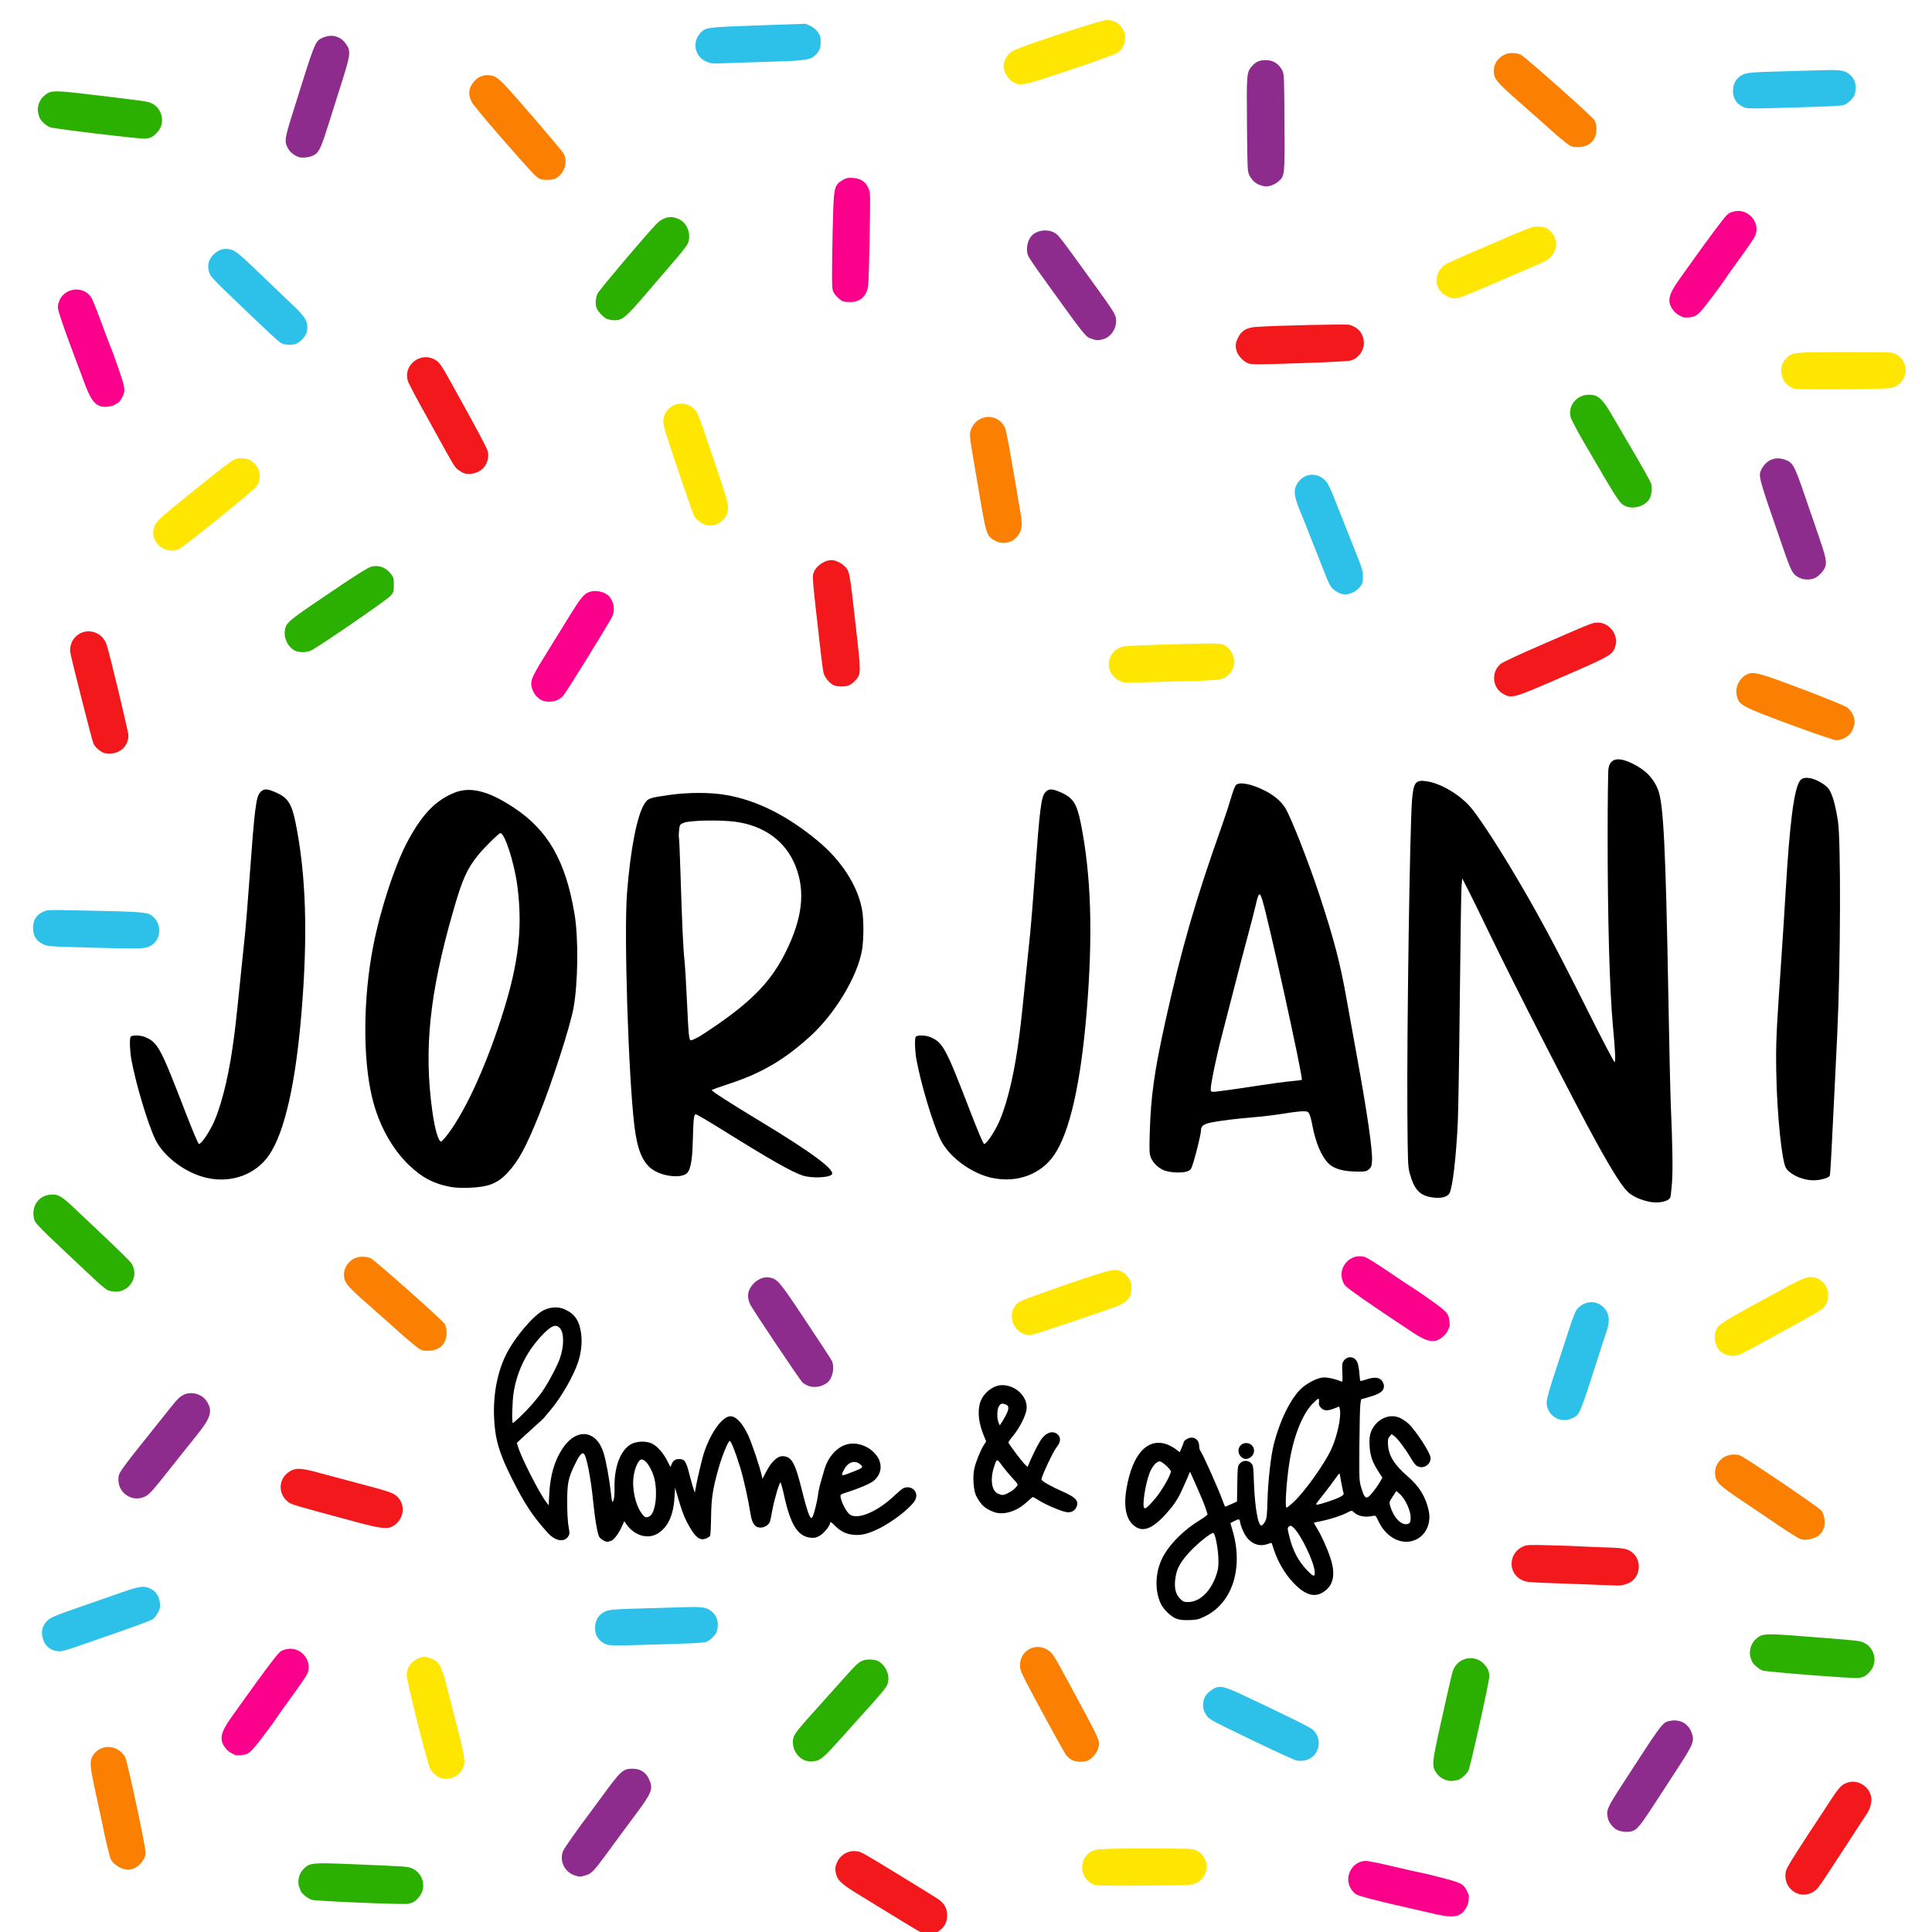
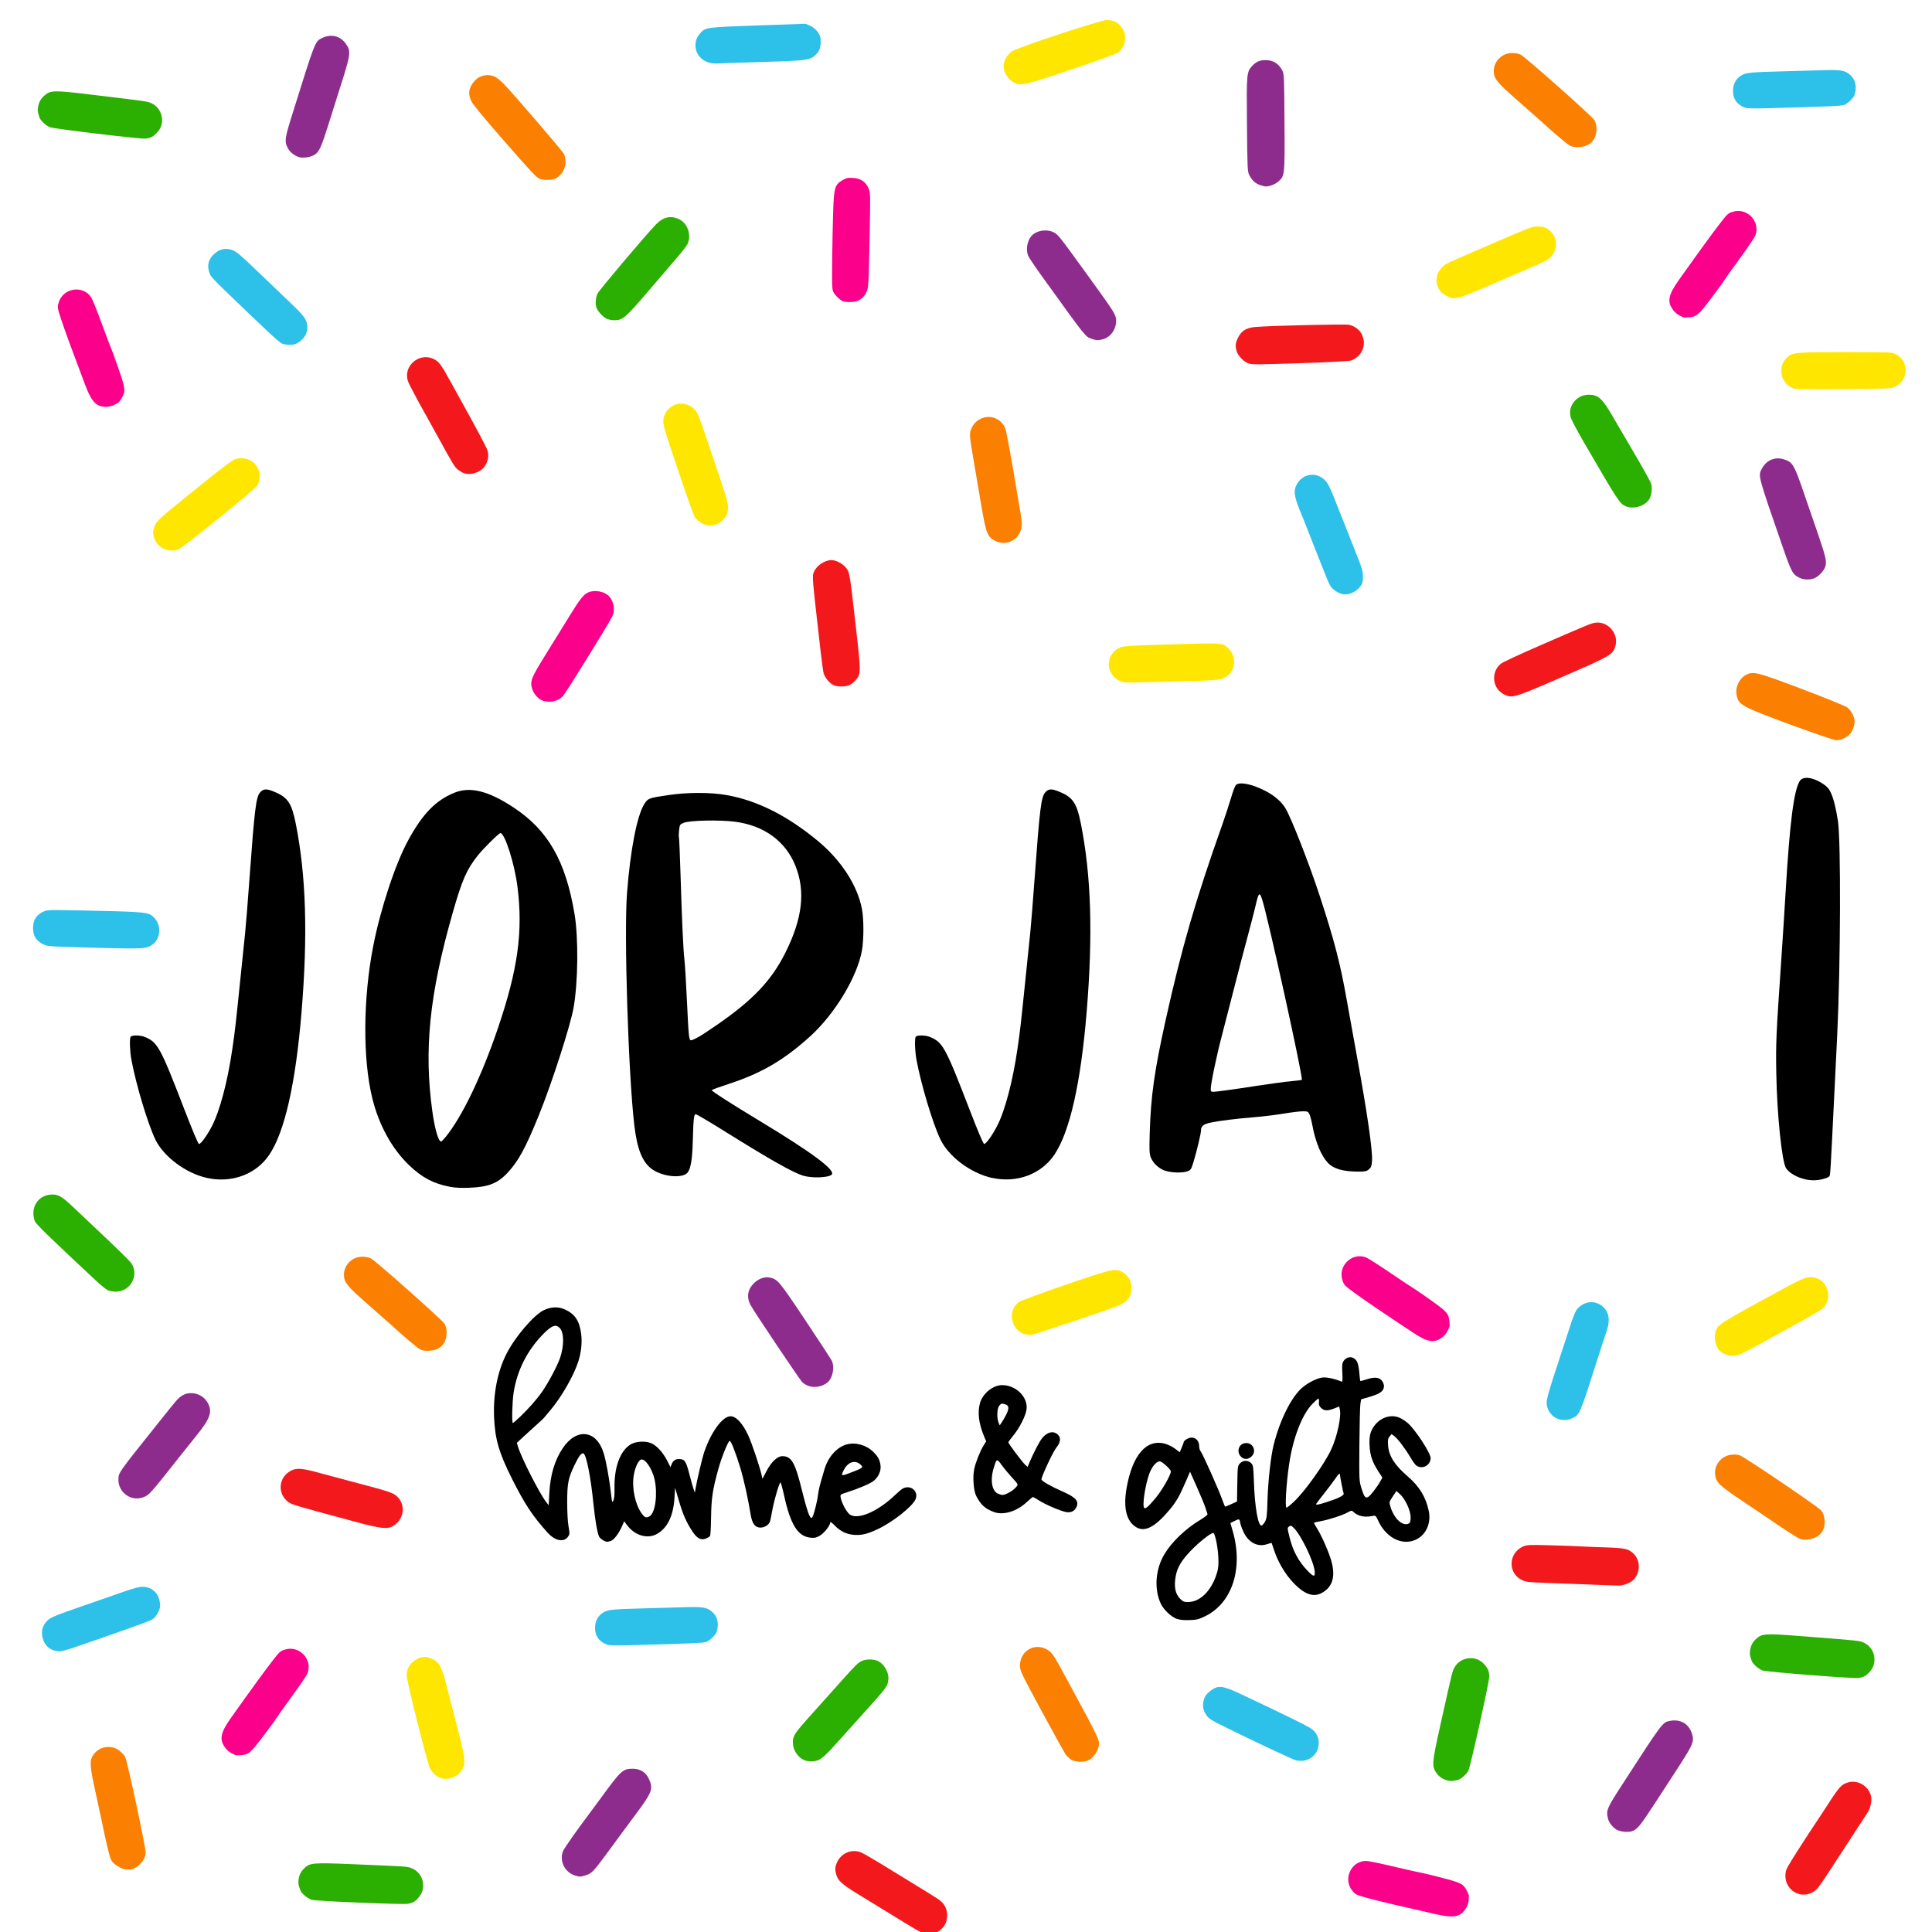
<svg xmlns="http://www.w3.org/2000/svg" xml:space="preserve" id="svg1" version="1.1" viewBox="0 0 52.917 52.917" height="200" width="200">
  <defs id="defs1" />
  <g id="layer1">
    <path id="path122" d="M 19.466,1.727 C 19.071,1.646 18.915,1.21 19.174,0.915 19.321,0.748 19.335,0.746 20.763,0.696 l 1.302,-0.045 0.125,0.055 c 0.079,0.035 0.154,0.096 0.206,0.168 0.069,0.096 0.082,0.137 0.082,0.27 0,0.181 -0.04,0.274 -0.169,0.387 -0.133,0.117 -0.287,0.134 -1.443,0.167 -0.557,0.016 -1.079,0.033 -1.159,0.038 -0.081,0.006 -0.189,0.002 -0.24,-0.009 z" style="fill:#2dc0e9;fill-opacity:1;stroke-width:0.138" />
    <path id="path121" d="m 27.751,2.25 c -0.135,-0.072 -0.264,-0.284 -0.264,-0.434 0,-0.151 0.101,-0.327 0.236,-0.413 0.176,-0.112 2.417,-0.852 2.582,-0.853 0.221,-0.001 0.364,0.084 0.463,0.276 0.106,0.206 0.033,0.494 -0.155,0.619 -0.057,0.038 -0.635,0.247 -1.295,0.468 -1.303,0.437 -1.356,0.448 -1.565,0.338 z" style="fill:#ffe600;fill-opacity:1;stroke-width:0.138" />
    <path id="path120" d="m 34.512,5.07 c -0.128,-0.046 -0.22,-0.13 -0.291,-0.268 -0.053,-0.102 -0.056,-0.156 -0.067,-1.386 -0.013,-1.412 -0.01,-1.441 0.144,-1.612 0.114,-0.126 0.236,-0.17 0.426,-0.154 0.17,0.014 0.308,0.11 0.395,0.275 0.053,0.102 0.055,0.15 0.063,1.424 0.009,1.469 0.009,1.467 -0.169,1.623 -0.089,0.078 -0.239,0.137 -0.345,0.135 -0.029,-5.08e-4 -0.099,-0.017 -0.156,-0.038 z" style="fill:#8e2c8d;fill-opacity:1;stroke-width:0.138" />
    <path id="path119" d="M 14.783,4.898 C 14.681,4.851 14.567,4.728 13.703,3.741 13.315,3.297 12.964,2.873 12.924,2.798 12.807,2.582 12.834,2.393 13.007,2.207 c 0.141,-0.152 0.376,-0.194 0.558,-0.1 0.054,0.028 0.16,0.115 0.235,0.193 0.292,0.305 1.597,1.824 1.642,1.912 0.104,0.204 0.035,0.487 -0.155,0.632 -0.077,0.059 -0.13,0.075 -0.26,0.082 -0.099,0.005 -0.195,-0.006 -0.243,-0.029 z" style="fill:#fb7f00;fill-opacity:1;stroke-width:0.138" />
    <path id="path118" d="m 39.622,8.107 c -0.386,-0.194 -0.365,-0.702 0.038,-0.904 0.068,-0.034 0.618,-0.275 1.224,-0.535 1.097,-0.471 1.101,-0.473 1.269,-0.462 0.133,0.008 0.189,0.026 0.265,0.084 0.281,0.215 0.263,0.628 -0.037,0.826 -0.051,0.034 -0.189,0.101 -0.306,0.15 -0.117,0.048 -0.585,0.25 -1.039,0.447 -1.177,0.512 -1.178,0.512 -1.414,0.394 z" style="fill:#ffe600;fill-opacity:1;stroke-width:0.138" />
    <path id="path117" d="m 23.09,8.252 c -0.087,-0.037 -0.207,-0.151 -0.262,-0.251 -0.039,-0.071 -0.043,-0.175 -0.035,-0.89 0.005,-0.445 0.018,-1.051 0.028,-1.346 0.022,-0.627 0.047,-0.708 0.256,-0.831 0.105,-0.061 0.144,-0.069 0.29,-0.06 0.209,0.013 0.342,0.103 0.422,0.285 0.053,0.12 0.053,0.146 0.028,1.415 -0.024,1.217 -0.029,1.301 -0.081,1.416 -0.082,0.183 -0.215,0.273 -0.417,0.282 -0.09,0.004 -0.193,-0.005 -0.23,-0.02 z" style="fill:#fb008b;fill-opacity:1;stroke-width:0.138" />
    <path id="path116" d="M 16.619,8.732 C 16.526,8.691 16.377,8.533 16.34,8.435 c -0.04,-0.104 -0.028,-0.28 0.027,-0.395 0.045,-0.096 1.291,-1.57 1.594,-1.887 0.202,-0.211 0.411,-0.259 0.64,-0.148 0.231,0.112 0.341,0.424 0.235,0.67 -0.02,0.047 -0.161,0.23 -0.313,0.407 -0.152,0.177 -0.519,0.604 -0.815,0.95 -0.584,0.681 -0.658,0.743 -0.888,0.739 -0.065,-0.001 -0.155,-0.018 -0.201,-0.038 z" style="fill:#2baf00;fill-opacity:1;stroke-width:0.138" />
    <path id="path115" d="M 29.902,9.28 C 29.723,9.217 29.768,9.274 28.553,7.587 28.358,7.316 28.182,7.056 28.162,7.009 c -0.07,-0.166 -0.028,-0.417 0.092,-0.549 0.135,-0.149 0.408,-0.194 0.604,-0.098 0.119,0.058 0.155,0.103 0.881,1.106 0.734,1.014 0.807,1.124 0.826,1.249 0.037,0.249 -0.121,0.51 -0.348,0.573 -0.135,0.038 -0.189,0.036 -0.315,-0.009 z" style="fill:#8e2c8d;fill-opacity:1;stroke-width:0.138" />
    <path id="path114" d="m 34.196,9.954 c -0.119,-0.034 -0.289,-0.21 -0.324,-0.335 -0.043,-0.154 -0.035,-0.225 0.041,-0.377 0.092,-0.185 0.233,-0.269 0.482,-0.287 0.529,-0.039 2.47,-0.083 2.561,-0.059 0.229,0.062 0.366,0.213 0.397,0.438 0.032,0.234 -0.133,0.481 -0.363,0.543 -0.058,0.016 -0.631,0.046 -1.273,0.067 -1.32,0.044 -1.4,0.044 -1.521,0.01 z" style="fill:#f3181c;fill-opacity:1;stroke-width:0.138" />
    <path id="path113" d="m 12.694,12.955 c -0.036,-0.014 -0.104,-0.055 -0.15,-0.091 -0.091,-0.07 -0.115,-0.109 -0.59,-0.972 -0.117,-0.212 -0.243,-0.44 -0.28,-0.506 -0.264,-0.47 -0.474,-0.867 -0.501,-0.949 -0.138,-0.418 0.32,-0.801 0.715,-0.599 0.138,0.07 0.192,0.144 0.445,0.602 0.113,0.205 0.232,0.421 0.265,0.48 0.441,0.794 0.719,1.316 0.752,1.414 0.049,0.145 0.016,0.321 -0.086,0.455 -0.122,0.16 -0.391,0.238 -0.571,0.166 z" style="fill:#f3181c;fill-opacity:1;stroke-width:0.138" />
    <path id="path112" d="m 44.527,13.865 c -0.168,-0.075 -0.192,-0.113 -1.174,-1.801 -0.166,-0.286 -0.316,-0.574 -0.334,-0.64 -0.081,-0.308 0.167,-0.613 0.499,-0.613 0.254,0 0.366,0.1 0.641,0.573 0.102,0.176 0.374,0.641 0.605,1.034 0.231,0.393 0.436,0.762 0.457,0.82 0.038,0.108 0.02,0.311 -0.038,0.418 -0.108,0.201 -0.438,0.306 -0.656,0.208 z" style="fill:#2baf00;fill-opacity:1;stroke-width:0.138" />
    <path id="path111" d="m 19.34,14.381 c -0.1,-0.022 -0.256,-0.134 -0.317,-0.227 -0.023,-0.035 -0.228,-0.613 -0.454,-1.284 -0.367,-1.086 -0.411,-1.235 -0.401,-1.36 0.018,-0.231 0.211,-0.431 0.44,-0.453 0.169,-0.016 0.345,0.059 0.444,0.189 0.078,0.103 0.095,0.149 0.58,1.589 0.289,0.858 0.317,0.96 0.308,1.099 -0.008,0.121 -0.027,0.174 -0.092,0.253 -0.136,0.168 -0.314,0.236 -0.508,0.193 z" style="fill:#ffe600;fill-opacity:1;stroke-width:0.138" />
    <path id="path110" d="M 4.491,15.034 C 4.291,14.943 4.165,14.719 4.203,14.521 c 0.041,-0.214 0.094,-0.268 0.904,-0.92 1.347,-1.085 1.296,-1.049 1.517,-1.049 0.387,0 0.62,0.424 0.415,0.756 -0.063,0.102 -1.96,1.64 -2.128,1.726 -0.122,0.062 -0.281,0.062 -0.42,-5.08e-4 z" style="fill:#ffe600;fill-opacity:1;stroke-width:0.138" />
    <path id="path109" d="m 27.253,14.811 c -0.212,-0.112 -0.246,-0.2 -0.384,-1.017 -0.067,-0.396 -0.163,-0.962 -0.214,-1.258 -0.108,-0.631 -0.11,-0.674 -0.036,-0.826 0.068,-0.14 0.185,-0.234 0.344,-0.276 0.228,-0.06 0.48,0.071 0.57,0.296 0.024,0.059 0.115,0.535 0.204,1.059 0.088,0.523 0.184,1.087 0.213,1.253 0.041,0.24 0.046,0.327 0.024,0.426 -0.075,0.334 -0.423,0.5 -0.72,0.343 z" style="fill:#fb7f00;fill-opacity:1;stroke-width:0.138" />
    <path id="path108" d="m 36.751,16.268 c -0.118,-0.032 -0.254,-0.127 -0.31,-0.219 -0.053,-0.085 -0.074,-0.136 -0.363,-0.871 -0.32,-0.815 -0.394,-1.002 -0.427,-1.079 -0.187,-0.439 -0.224,-0.62 -0.16,-0.774 0.157,-0.376 0.604,-0.435 0.85,-0.113 0.038,0.049 0.118,0.215 0.178,0.369 0.163,0.415 0.213,0.54 0.239,0.599 0.013,0.029 0.053,0.131 0.089,0.226 0.036,0.095 0.16,0.407 0.274,0.693 0.186,0.464 0.208,0.539 0.209,0.697 5.09e-4,0.159 -0.008,0.188 -0.082,0.28 -0.124,0.154 -0.335,0.237 -0.497,0.193 z" style="fill:#2dc0e9;fill-opacity:1;stroke-width:0.138" />
    <path id="path107" d="m 49.309,15.836 c -0.208,-0.097 -0.236,-0.146 -0.481,-0.854 -0.673,-1.941 -0.674,-1.943 -0.582,-2.126 0.128,-0.253 0.367,-0.357 0.624,-0.272 0.233,0.077 0.272,0.144 0.547,0.946 0.078,0.227 0.244,0.711 0.37,1.075 0.23,0.667 0.258,0.799 0.197,0.942 -0.046,0.108 -0.181,0.246 -0.285,0.29 -0.113,0.048 -0.286,0.047 -0.39,-0.002 z" style="fill:#8e2c8d;fill-opacity:1;stroke-width:0.138" />
    <path id="path107-4" d="M 7.894,4.075 C 7.785,3.874 7.791,3.817 8.015,3.102 8.627,1.141 8.628,1.139 8.81,1.047 9.063,0.92 9.317,0.978 9.473,1.199 9.615,1.4 9.606,1.477 9.351,2.285 9.278,2.514 9.125,3.002 9.009,3.369 8.798,4.042 8.742,4.165 8.608,4.244 8.507,4.304 8.316,4.334 8.207,4.308 8.088,4.279 7.949,4.176 7.894,4.075 Z" style="fill:#8e2c8d;fill-opacity:1;stroke-width:0.138" />
-     <path id="path106" d="m 8.126,17.84 c -0.197,-0.059 -0.356,-0.327 -0.326,-0.549 0.034,-0.251 0.017,-0.237 1.593,-1.297 0.389,-0.261 0.703,-0.454 0.769,-0.472 0.21,-0.056 0.408,0.017 0.549,0.202 0.068,0.089 0.076,0.122 0.076,0.293 0,0.175 -0.007,0.202 -0.082,0.295 -0.083,0.104 -1.97,1.403 -2.183,1.503 -0.112,0.053 -0.268,0.062 -0.397,0.024 z" style="fill:#2baf00;fill-opacity:1;stroke-width:0.138" />
    <path id="path105" d="m 14.879,19.194 c -0.174,-0.05 -0.328,-0.271 -0.328,-0.469 4.12e-4,-0.14 0.074,-0.284 0.466,-0.913 0.187,-0.3 0.454,-0.732 0.594,-0.959 0.278,-0.452 0.375,-0.574 0.505,-0.629 0.18,-0.077 0.448,-0.024 0.573,0.115 0.12,0.133 0.159,0.362 0.089,0.529 -0.061,0.145 -1.263,2.089 -1.357,2.195 -0.123,0.137 -0.342,0.191 -0.541,0.134 z" style="fill:#fb008b;fill-opacity:1;stroke-width:0.138" />
    <path id="path104" d="m 30.671,18.651 c -0.404,-0.194 -0.404,-0.73 5.09e-4,-0.913 0.092,-0.041 0.235,-0.052 0.999,-0.077 1.522,-0.048 1.759,-0.048 1.854,0.004 0.363,0.199 0.371,0.717 0.014,0.899 -0.118,0.06 -0.289,0.075 -1.122,0.095 -0.33,0.008 -0.833,0.021 -1.119,0.029 -0.475,0.013 -0.529,0.01 -0.626,-0.037 z" style="fill:#ffe600;fill-opacity:1;stroke-width:0.138" />
    <path id="path103" d="m 22.836,18.768 c -0.11,-0.048 -0.245,-0.208 -0.277,-0.329 -0.014,-0.055 -0.052,-0.322 -0.082,-0.593 -0.24,-2.111 -0.234,-2.046 -0.185,-2.177 0.065,-0.171 0.292,-0.326 0.479,-0.328 0.126,-0.001 0.312,0.097 0.404,0.213 0.096,0.121 0.1,0.145 0.262,1.577 0.15,1.319 0.15,1.325 -0.008,1.505 -0.047,0.053 -0.124,0.113 -0.171,0.133 -0.108,0.045 -0.316,0.045 -0.421,-0.001 z" style="fill:#f3181c;fill-opacity:1;stroke-width:0.138" />
    <path id="path102" d="m 41.192,19.017 c -0.319,-0.158 -0.364,-0.613 -0.083,-0.838 0.051,-0.041 0.517,-0.259 1.036,-0.484 1.304,-0.568 1.43,-0.62 1.541,-0.638 0.344,-0.055 0.652,0.291 0.561,0.629 -0.066,0.244 -0.11,0.271 -1.452,0.853 -1.346,0.584 -1.373,0.592 -1.603,0.478 z" style="fill:#f3181c;fill-opacity:1;stroke-width:0.138" />
    <path id="path101" d="m 50.288,20.273 c -0.06,-0.002 -0.628,-0.196 -1.271,-0.434 -1.359,-0.504 -1.409,-0.533 -1.456,-0.837 -0.031,-0.206 0.098,-0.445 0.286,-0.53 0.189,-0.085 0.303,-0.054 1.503,0.398 0.672,0.254 1.194,0.467 1.249,0.51 0.124,0.099 0.211,0.285 0.197,0.421 -0.006,0.057 -0.037,0.155 -0.069,0.218 -0.074,0.146 -0.268,0.259 -0.438,0.254 z" style="fill:#fb7f00;fill-opacity:1;stroke-width:0.138" />
-     <path id="path100" d="m 2.805,20.604 c -0.111,-0.06 -0.198,-0.143 -0.244,-0.233 -0.035,-0.067 -0.59,-2.251 -0.635,-2.498 -0.023,-0.125 0.024,-0.294 0.111,-0.397 0.264,-0.314 0.76,-0.21 0.885,0.186 0.098,0.309 0.595,2.379 0.595,2.48 0.002,0.27 -0.202,0.481 -0.481,0.497 -0.103,0.006 -0.176,-0.005 -0.231,-0.035 z" style="fill:#f3181c;fill-opacity:1;stroke-width:0.138" />
    <path id="path99" d="m 2.463,25.954 c -1.131,-0.03 -1.162,-0.033 -1.287,-0.094 -0.186,-0.091 -0.271,-0.231 -0.271,-0.443 5.092e-4,-0.211 0.086,-0.352 0.266,-0.439 0.124,-0.06 0.124,-0.06 1.088,-0.04 1.512,0.03 1.749,0.046 1.867,0.119 0.322,0.199 0.314,0.689 -0.014,0.856 -0.148,0.076 -0.274,0.079 -1.649,0.042 z" style="fill:#2dc0e9;fill-opacity:1;stroke-width:0.138" />
    <path id="path98" d="m 31.914,32.068 c -0.173,-0.06 -0.334,-0.211 -0.395,-0.369 -0.038,-0.1 -0.042,-0.191 -0.028,-0.668 0.03,-1.013 0.127,-1.695 0.434,-3.083 0.44,-1.984 0.822,-3.303 1.555,-5.367 0.075,-0.211 0.179,-0.529 0.231,-0.706 0.052,-0.177 0.113,-0.343 0.136,-0.369 0.092,-0.103 0.438,-0.036 0.811,0.157 0.244,0.126 0.43,0.285 0.544,0.466 0.153,0.242 0.644,1.495 0.94,2.394 0.396,1.207 0.563,1.845 0.735,2.811 0.065,0.366 0.196,1.092 0.291,1.612 0.284,1.555 0.431,2.576 0.411,2.855 -0.01,0.138 -0.024,0.174 -0.085,0.227 -0.064,0.055 -0.1,0.063 -0.291,0.062 -0.421,-4.17e-4 -0.68,-0.076 -0.836,-0.244 -0.184,-0.198 -0.336,-0.566 -0.421,-1.02 -0.024,-0.131 -0.062,-0.272 -0.083,-0.313 -0.035,-0.068 -0.052,-0.075 -0.18,-0.075 -0.077,0 -0.315,0.029 -0.527,0.064 -0.213,0.035 -0.554,0.078 -0.758,0.094 -0.503,0.04 -0.998,0.101 -1.231,0.15 -0.207,0.044 -0.273,0.098 -0.273,0.223 -4e-5,0.082 -0.111,0.548 -0.202,0.849 -0.061,0.202 -0.075,0.225 -0.158,0.26 -0.128,0.054 -0.448,0.047 -0.621,-0.013 z m 1.649,-2.201 c 0.168,-0.022 0.575,-0.082 0.904,-0.133 0.33,-0.051 0.73,-0.105 0.89,-0.119 0.16,-0.015 0.295,-0.032 0.3,-0.037 0.043,-0.043 -0.931,-4.468 -1.088,-4.945 -0.071,-0.215 -0.096,-0.19 -0.18,0.177 -0.033,0.143 -0.136,0.542 -0.229,0.887 -0.093,0.344 -0.255,0.962 -0.359,1.372 -0.104,0.41 -0.254,0.992 -0.333,1.292 -0.147,0.559 -0.306,1.32 -0.306,1.465 0,0.096 -0.011,0.095 0.401,0.04 z" style="fill:#000000;stroke-width:0.138" />
    <path id="path97" d="m 21.997,32.202 c -0.303,-0.098 -0.924,-0.451 -2.241,-1.273 -0.361,-0.225 -0.675,-0.409 -0.698,-0.409 -0.053,0 -0.066,0.12 -0.083,0.746 -0.013,0.473 -0.051,0.714 -0.132,0.837 -0.118,0.18 -0.661,0.141 -0.969,-0.069 -0.275,-0.187 -0.423,-0.548 -0.501,-1.219 -0.164,-1.401 -0.285,-5.256 -0.199,-6.357 0.092,-1.188 0.274,-2.123 0.477,-2.442 0.096,-0.151 0.128,-0.162 0.656,-0.239 0.538,-0.078 1.152,-0.078 1.595,3.31e-4 0.834,0.147 1.659,0.561 2.492,1.25 0.647,0.536 1.091,1.22 1.215,1.874 0.052,0.276 0.052,0.827 1.38e-4,1.127 -0.126,0.722 -0.74,1.741 -1.419,2.357 -0.714,0.647 -1.337,1.012 -2.218,1.299 -0.262,0.085 -0.477,0.164 -0.478,0.174 -0.002,0.03 0.53,0.371 1.318,0.847 1.439,0.869 2.084,1.35 1.968,1.467 -0.086,0.086 -0.55,0.103 -0.782,0.028 z m -2.88,-3.79 c 0.082,-0.046 0.311,-0.195 0.508,-0.332 1.004,-0.693 1.507,-1.224 1.892,-1.997 0.464,-0.93 0.548,-1.673 0.269,-2.37 -0.269,-0.672 -0.856,-1.101 -1.651,-1.206 -0.421,-0.055 -1.245,-0.038 -1.406,0.029 -0.108,0.045 -0.111,0.05 -0.129,0.202 -0.01,0.086 -0.012,0.178 -0.004,0.205 0.008,0.027 0.027,0.474 0.043,0.994 0.039,1.28 0.075,2.073 0.107,2.345 0.015,0.125 0.045,0.616 0.067,1.092 0.048,1.024 0.058,1.119 0.114,1.119 0.023,0 0.108,-0.037 0.19,-0.083 z" style="fill:#000000;stroke-width:0.138" />
    <path id="path96" d="m 27.174,32.264 c -0.579,-0.127 -1.188,-0.58 -1.416,-1.055 -0.207,-0.429 -0.528,-1.496 -0.655,-2.177 -0.042,-0.225 -0.055,-0.55 -0.025,-0.628 0.022,-0.057 0.262,-0.057 0.4,0.001 0.345,0.144 0.423,0.287 1.076,1.982 0.234,0.607 0.378,0.946 0.401,0.946 0.053,0 0.222,-0.233 0.356,-0.493 0.216,-0.418 0.43,-1.23 0.558,-2.118 0.074,-0.51 0.087,-0.623 0.217,-1.892 0.051,-0.498 0.11,-1.074 0.132,-1.279 0.021,-0.205 0.076,-0.883 0.121,-1.506 0.139,-1.908 0.178,-2.221 0.293,-2.345 0.092,-0.099 0.171,-0.102 0.382,-0.015 0.372,0.153 0.478,0.309 0.59,0.87 0.284,1.423 0.334,3.046 0.159,5.166 -0.162,1.957 -0.464,3.287 -0.887,3.911 -0.362,0.532 -1.025,0.778 -1.702,0.63 z" style="fill:#000000;stroke-width:0.138" />
    <path id="path95" d="M 5.671,32.264 C 5.092,32.137 4.483,31.683 4.254,31.209 4.048,30.779 3.727,29.712 3.6,29.031 3.558,28.806 3.545,28.481 3.574,28.404 c 0.022,-0.057 0.262,-0.057 0.4,0.001 0.345,0.144 0.423,0.287 1.076,1.982 0.234,0.607 0.378,0.946 0.401,0.946 0.053,0 0.222,-0.233 0.356,-0.493 0.216,-0.418 0.43,-1.23 0.558,-2.118 0.074,-0.51 0.087,-0.623 0.217,-1.892 0.051,-0.498 0.11,-1.074 0.132,-1.279 0.022,-0.205 0.076,-0.883 0.121,-1.506 0.139,-1.908 0.178,-2.221 0.293,-2.345 0.092,-0.099 0.171,-0.102 0.382,-0.015 0.372,0.153 0.478,0.309 0.59,0.87 0.284,1.423 0.334,3.046 0.159,5.166 C 8.098,29.679 7.796,31.01 7.372,31.634 7.011,32.166 6.347,32.412 5.671,32.264 Z" style="fill:#000000;stroke-width:0.138" />
    <path id="path94" d="m 49.333,32.27 c -0.187,-0.064 -0.344,-0.167 -0.413,-0.273 -0.115,-0.176 -0.249,-1.476 -0.268,-2.61 -0.014,-0.829 -0.006,-1.007 0.137,-3.104 0.037,-0.535 0.091,-1.386 0.121,-1.892 0.112,-1.876 0.225,-2.755 0.387,-3.003 0.088,-0.135 0.36,-0.101 0.628,0.077 0.121,0.081 0.169,0.134 0.219,0.242 0.077,0.167 0.139,0.413 0.196,0.775 0.084,0.541 0.074,3.904 -0.018,5.839 -0.014,0.293 -0.043,0.893 -0.065,1.332 -0.022,0.44 -0.058,1.177 -0.081,1.639 -0.022,0.462 -0.047,0.865 -0.056,0.896 -0.011,0.042 -0.054,0.068 -0.168,0.1 -0.209,0.059 -0.409,0.053 -0.619,-0.019 z" style="fill:#000000;stroke-width:0.138" />
    <path id="path93" d="m 12.32,32.505 c -0.449,-0.085 -0.766,-0.254 -1.12,-0.595 -0.468,-0.451 -0.824,-1.099 -1.003,-1.83 -0.264,-1.073 -0.254,-2.737 0.026,-4.17 0.199,-1.021 0.609,-2.259 0.962,-2.904 0.393,-0.719 0.752,-1.087 1.26,-1.293 0.435,-0.176 0.931,-0.052 1.625,0.406 0.942,0.622 1.423,1.463 1.666,2.912 0.111,0.662 0.098,1.877 -0.027,2.575 -0.089,0.498 -0.585,2.036 -0.939,2.914 -0.367,0.911 -0.568,1.281 -0.868,1.602 -0.276,0.295 -0.524,0.391 -1.058,0.411 -0.215,0.008 -0.387,-10e-4 -0.524,-0.027 z m -0.123,-1.352 c 0.454,-0.555 0.985,-1.655 1.432,-2.964 0.556,-1.631 0.701,-2.667 0.544,-3.904 -0.08,-0.633 -0.346,-1.466 -0.467,-1.466 -0.042,0 -0.457,0.41 -0.614,0.606 -0.309,0.387 -0.43,0.661 -0.686,1.553 -0.644,2.248 -0.801,3.775 -0.562,5.477 0.067,0.476 0.165,0.811 0.237,0.811 0.013,0 0.064,-0.051 0.115,-0.113 z" style="fill:#000000;stroke-width:0.138" />
-     <path id="path92" d="m 45.189,32.917 c -0.204,-0.036 -0.415,-0.123 -0.548,-0.224 -0.175,-0.133 -0.423,-0.515 -0.928,-1.427 -0.543,-0.982 -2.302,-4.417 -2.913,-5.69 -0.225,-0.468 -0.485,-1.001 -0.579,-1.184 l -0.171,-0.333 -0.018,0.2 c -0.01,0.11 -0.031,1.501 -0.048,3.091 -0.016,1.59 -0.041,3.125 -0.056,3.411 -0.047,0.958 -0.141,1.755 -0.226,1.92 -0.051,0.098 -0.208,0.144 -0.419,0.122 -0.378,-0.039 -0.54,-0.197 -0.667,-0.652 -0.054,-0.195 -0.057,-0.273 -0.068,-1.63 -0.017,-2.249 0.067,-7.895 0.128,-8.616 0.041,-0.492 0.099,-0.558 0.431,-0.501 0.378,0.065 0.881,0.367 1.171,0.704 0.195,0.227 0.637,0.892 1.067,1.606 0.722,1.199 1.223,2.129 2.146,3.976 0.398,0.797 0.72,1.411 0.734,1.402 0.029,-0.018 0.015,-0.329 -0.048,-0.995 -0.091,-0.983 -0.146,-2.97 -0.144,-5.276 5.1e-4,-0.901 0.011,-1.698 0.023,-1.77 0.046,-0.279 0.261,-0.327 0.644,-0.144 0.364,0.174 0.596,0.412 0.719,0.739 0.145,0.386 0.206,1.646 0.278,5.705 0.022,1.253 0.052,2.56 0.066,2.904 0.049,1.169 0.058,1.798 0.032,2.145 -0.015,0.191 -0.035,0.368 -0.045,0.394 -0.044,0.113 -0.304,0.17 -0.563,0.125 z" style="fill:#000000;stroke-width:0.138" />
    <path id="path91" d="M 2.956,35.341 C 2.91,35.321 2.766,35.206 2.636,35.084 1.343,33.876 1.007,33.55 0.956,33.451 c -0.022,-0.042 -0.041,-0.138 -0.041,-0.214 -0.003,-0.28 0.191,-0.493 0.469,-0.517 0.204,-0.017 0.3,0.037 0.642,0.362 0.103,0.097 0.282,0.267 0.4,0.378 0.853,0.804 1.137,1.082 1.182,1.155 0.204,0.335 -0.046,0.766 -0.441,0.763 -0.07,-5.08e-4 -0.165,-0.017 -0.21,-0.037 z" style="fill:#2baf00;fill-opacity:1;stroke-width:0.138" />
    <path id="path90" d="m 28.047,36.538 c -0.377,-0.137 -0.454,-0.666 -0.127,-0.882 0.053,-0.035 0.624,-0.245 1.269,-0.467 1.243,-0.427 1.35,-0.452 1.526,-0.362 0.182,0.094 0.279,0.255 0.276,0.459 -0.003,0.219 -0.09,0.348 -0.31,0.456 -0.159,0.078 -2.301,0.8 -2.425,0.817 -0.062,0.009 -0.149,-10e-4 -0.209,-0.022 z" style="fill:#ffe600;fill-opacity:1;stroke-width:0.138" />
    <path id="path89" d="m 11.499,36.954 c -0.081,-0.045 -0.439,-0.348 -0.786,-0.666 -0.059,-0.054 -0.348,-0.309 -0.643,-0.568 -0.571,-0.501 -0.649,-0.598 -0.649,-0.807 0,-0.27 0.23,-0.494 0.505,-0.492 0.088,5.09e-4 0.184,0.02 0.236,0.048 0.137,0.073 1.943,1.678 2.01,1.785 0.042,0.068 0.06,0.139 0.06,0.243 0.002,0.299 -0.175,0.485 -0.475,0.5 -0.123,0.006 -0.187,-0.005 -0.257,-0.043 z" style="fill:#fb7f00;fill-opacity:1;stroke-width:0.138" />
    <path id="path89-5" d="m 42.993,3.985 c -0.081,-0.045 -0.439,-0.348 -0.786,-0.666 -0.059,-0.054 -0.348,-0.309 -0.643,-0.568 -0.571,-0.501 -0.649,-0.598 -0.649,-0.807 0,-0.27 0.23,-0.494 0.505,-0.492 0.088,5.09e-4 0.184,0.02 0.236,0.048 0.137,0.073 1.943,1.678 2.01,1.785 0.042,0.068 0.06,0.139 0.06,0.243 0.002,0.299 -0.175,0.485 -0.475,0.5 -0.123,0.006 -0.187,-0.005 -0.257,-0.043 z" style="fill:#fb7f00;fill-opacity:1;stroke-width:0.138" />
    <path id="path89-58" d="m 49.305,42.15 c -0.086,-0.034 -0.481,-0.288 -0.866,-0.557 -0.065,-0.046 -0.385,-0.261 -0.712,-0.479 -0.631,-0.422 -0.722,-0.508 -0.749,-0.715 -0.035,-0.268 0.163,-0.52 0.436,-0.554 0.087,-0.011 0.185,-0.004 0.24,0.017 0.145,0.054 2.146,1.409 2.226,1.507 0.051,0.062 0.077,0.13 0.091,0.233 0.041,0.296 -0.11,0.504 -0.406,0.557 -0.121,0.022 -0.186,0.02 -0.26,-0.009 z" style="fill:#fb7f00;fill-opacity:1;stroke-width:0.138" />
    <path id="path89-2" d="M 3.035,50.922 C 2.996,50.838 2.887,50.381 2.796,49.92 2.78,49.842 2.699,49.464 2.615,49.081 2.452,48.34 2.446,48.214 2.57,48.046 c 0.16,-0.217 0.478,-0.262 0.698,-0.097 0.071,0.053 0.136,0.125 0.161,0.178 0.067,0.14 0.571,2.503 0.561,2.629 -0.006,0.08 -0.034,0.147 -0.096,0.232 -0.176,0.242 -0.429,0.287 -0.679,0.121 -0.103,-0.068 -0.148,-0.114 -0.181,-0.187 z" style="fill:#fb7f00;fill-opacity:1;stroke-width:0.138" />
    <path id="path88" d="M 39.517,36.616 C 39.299,36.799 39.107,36.77 38.691,36.493 37.86,35.942 37.352,35.597 37.1,35.412 36.83,35.215 36.819,35.204 36.774,35.081 c -0.145,-0.395 0.25,-0.791 0.64,-0.641 0.053,0.02 0.345,0.206 0.648,0.412 0.303,0.206 0.577,0.388 0.61,0.405 0.032,0.016 0.25,0.166 0.484,0.331 0.48,0.34 0.523,0.388 0.544,0.604 0.007,0.071 0.008,0.137 0.002,0.146 -0.006,0.009 -0.027,0.056 -0.048,0.105 -0.023,0.056 -0.075,0.121 -0.137,0.173 z" style="fill:#fb008b;fill-opacity:1;stroke-width:0.138" />
    <path id="path88-0" d="m 40.158,52.253 c -0.138,0.248 -0.327,0.29 -0.815,0.18 -0.973,-0.219 -1.571,-0.36 -1.871,-0.442 -0.323,-0.088 -0.337,-0.094 -0.423,-0.194 -0.276,-0.317 -0.048,-0.828 0.369,-0.827 0.057,1.21e-4 0.395,0.069 0.752,0.154 0.357,0.085 0.678,0.157 0.714,0.161 0.036,0.004 0.293,0.065 0.571,0.137 0.57,0.147 0.627,0.176 0.724,0.37 0.032,0.064 0.056,0.125 0.054,0.136 -0.002,0.01 -0.006,0.062 -0.007,0.116 -0.002,0.061 -0.026,0.139 -0.066,0.211 z" style="fill:#fb008b;fill-opacity:1;stroke-width:0.138" />
    <path id="path88-8" d="M 6.175,47.877 C 6,47.654 6.034,47.463 6.324,47.055 6.902,46.242 7.263,45.746 7.455,45.5 7.661,45.236 7.672,45.225 7.797,45.184 c 0.399,-0.132 0.782,0.275 0.62,0.66 -0.022,0.053 -0.217,0.338 -0.433,0.634 -0.216,0.296 -0.407,0.565 -0.424,0.597 -0.017,0.032 -0.173,0.245 -0.346,0.474 -0.355,0.469 -0.404,0.51 -0.621,0.525 -0.072,0.005 -0.137,0.004 -0.146,-0.003 -0.009,-0.006 -0.055,-0.029 -0.104,-0.051 -0.055,-0.025 -0.118,-0.078 -0.169,-0.142 z" style="fill:#fb008b;fill-opacity:1;stroke-width:0.138" />
    <path id="path88-8-4" d="m 45.831,8.496 c -0.175,-0.223 -0.141,-0.414 0.149,-0.822 0.578,-0.813 0.939,-1.309 1.131,-1.555 0.206,-0.264 0.217,-0.274 0.342,-0.316 0.399,-0.132 0.782,0.275 0.62,0.66 -0.022,0.053 -0.217,0.338 -0.433,0.634 -0.216,0.296 -0.407,0.565 -0.424,0.597 -0.017,0.032 -0.173,0.245 -0.346,0.474 -0.355,0.469 -0.404,0.51 -0.621,0.525 -0.072,0.005 -0.137,0.004 -0.146,-0.003 -0.009,-0.006 -0.055,-0.029 -0.104,-0.051 -0.055,-0.025 -0.118,-0.078 -0.169,-0.142 z" style="fill:#fb008b;fill-opacity:1;stroke-width:0.138" />
    <path id="path87" d="m 47.259,37.096 c -0.051,-0.022 -0.115,-0.061 -0.143,-0.086 -0.138,-0.125 -0.191,-0.391 -0.114,-0.575 0.07,-0.169 0.129,-0.205 1.852,-1.142 0.603,-0.328 0.704,-0.358 0.921,-0.276 0.27,0.103 0.386,0.466 0.229,0.721 -0.083,0.134 -0.014,0.093 -1.746,1.045 -0.293,0.161 -0.574,0.307 -0.624,0.324 -0.122,0.042 -0.263,0.038 -0.375,-0.011 z" style="fill:#ffe600;fill-opacity:1;stroke-width:0.138" />
    <path id="path86" d="m 22.117,37.951 c -0.044,-0.02 -0.106,-0.059 -0.138,-0.086 -0.057,-0.048 -1.353,-1.98 -1.428,-2.13 -0.107,-0.212 -0.073,-0.417 0.097,-0.587 0.122,-0.122 0.292,-0.185 0.426,-0.158 0.226,0.045 0.264,0.091 0.981,1.167 0.375,0.562 0.7,1.06 0.724,1.106 0.088,0.171 0.034,0.472 -0.107,0.596 -0.145,0.128 -0.39,0.167 -0.556,0.09 z" style="fill:#8e2c8d;fill-opacity:1;stroke-width:0.138" />
    <path id="path85" d="m 33.987,39.895 c -0.136,-0.145 -0.047,-0.37 0.147,-0.37 0.201,0 0.29,0.242 0.137,0.374 -0.096,0.083 -0.204,0.081 -0.284,-0.004 z" style="fill:#000000;stroke-width:0.138" />
    <path id="path84" d="m 42.631,38.846 c -0.138,-0.063 -0.25,-0.224 -0.268,-0.385 -0.013,-0.116 0.05,-0.34 0.366,-1.295 0.041,-0.125 0.149,-0.455 0.24,-0.735 0.126,-0.39 0.183,-0.528 0.244,-0.593 0.234,-0.25 0.596,-0.224 0.778,0.056 0.088,0.136 0.095,0.331 0.019,0.549 -0.029,0.082 -0.138,0.419 -0.244,0.749 -0.504,1.574 -0.493,1.55 -0.697,1.649 -0.144,0.07 -0.291,0.071 -0.438,0.005 z" style="fill:#2dc0e9;fill-opacity:1;stroke-width:0.138" />
    <path id="path83" d="m 27.222,41.413 c -0.238,-0.087 -0.357,-0.195 -0.483,-0.438 -0.074,-0.143 -0.102,-0.523 -0.054,-0.745 0.038,-0.179 0.166,-0.497 0.256,-0.641 l 0.07,-0.111 -0.052,-0.124 c -0.152,-0.361 -0.19,-0.668 -0.116,-0.929 0.074,-0.258 0.357,-0.487 0.603,-0.487 0.383,0 0.712,0.325 0.671,0.664 -0.02,0.171 -0.194,0.514 -0.364,0.718 -0.074,0.089 -0.134,0.172 -0.134,0.186 0,0.033 0.377,0.536 0.46,0.612 l 0.066,0.061 0.06,-0.141 c 0.116,-0.271 0.264,-0.553 0.338,-0.646 0.14,-0.175 0.316,-0.213 0.436,-0.094 0.086,0.086 0.069,0.214 -0.048,0.355 -0.086,0.104 -0.406,0.788 -0.406,0.867 0,0.043 0.253,0.189 0.564,0.325 0.382,0.167 0.473,0.27 0.391,0.442 -0.048,0.1 -0.146,0.148 -0.266,0.13 -0.141,-0.02 -0.571,-0.202 -0.749,-0.316 -0.084,-0.054 -0.163,-0.098 -0.174,-0.098 -0.011,0 -0.086,0.062 -0.166,0.137 -0.274,0.258 -0.64,0.369 -0.903,0.274 z m 0.384,-0.517 c 0.108,-0.052 0.184,-0.111 0.25,-0.194 0.032,-0.041 0.019,-0.065 -0.12,-0.213 -0.086,-0.092 -0.216,-0.248 -0.288,-0.346 -0.147,-0.201 -0.147,-0.201 -0.228,0.057 -0.104,0.33 -0.055,0.637 0.112,0.71 0.115,0.05 0.147,0.049 0.274,-0.012 z m -0.052,-2.138 c 0.086,-0.167 0.086,-0.254 -0.003,-0.288 -0.105,-0.04 -0.14,-0.032 -0.19,0.045 -0.055,0.084 -0.06,0.325 -0.011,0.447 l 0.032,0.079 0.053,-0.079 c 0.029,-0.043 0.083,-0.135 0.119,-0.204 z" style="fill:#000000;stroke-width:0.138" />
    <path id="path82" d="m 9.717,41.677 c -1.608,-0.431 -1.731,-0.468 -1.821,-0.536 -0.309,-0.236 -0.269,-0.685 0.078,-0.862 0.153,-0.078 0.308,-0.065 0.782,0.066 0.235,0.065 0.71,0.192 1.054,0.282 0.798,0.209 0.942,0.256 1.044,0.341 0.267,0.225 0.227,0.637 -0.08,0.825 -0.161,0.098 -0.331,0.08 -1.057,-0.115 z" style="fill:#f3181c;fill-opacity:1;stroke-width:0.138" />
    <path id="path81" d="m 3.244,40.517 c 0.006,-0.188 -0.023,-0.147 1.101,-1.555 0.502,-0.629 0.515,-0.645 0.615,-0.718 0.217,-0.161 0.563,-0.088 0.711,0.149 0.159,0.256 0.101,0.444 -0.279,0.914 -0.139,0.172 -0.359,0.448 -0.49,0.613 -0.793,1.006 -0.821,1.036 -0.992,1.095 -0.331,0.114 -0.678,-0.145 -0.666,-0.498 z" style="fill:#8e2c8d;fill-opacity:1;stroke-width:0.138" />
    <path id="path80" d="m 16.518,42.185 c -0.046,-0.023 -0.095,-0.068 -0.111,-0.101 -0.048,-0.105 -0.11,-0.469 -0.153,-0.896 -0.075,-0.747 -0.195,-1.349 -0.274,-1.379 -0.055,-0.021 -0.126,0.073 -0.248,0.327 -0.168,0.351 -0.197,0.496 -0.197,1.013 0,0.269 0.015,0.536 0.037,0.659 0.034,0.187 0.033,0.212 -0.008,0.274 -0.113,0.172 -0.357,0.128 -0.565,-0.102 -0.413,-0.459 -0.629,-0.786 -0.98,-1.486 -0.353,-0.703 -0.464,-1.088 -0.487,-1.69 -0.024,-0.631 0.095,-1.238 0.338,-1.719 0.234,-0.464 0.752,-1.07 1.025,-1.2 0.199,-0.094 0.401,-0.101 0.581,-0.018 0.27,0.124 0.394,0.308 0.441,0.659 0.032,0.237 0.003,0.519 -0.08,0.773 -0.128,0.39 -0.461,0.97 -0.758,1.321 -0.086,0.101 -0.168,0.2 -0.183,0.218 -0.015,0.019 -0.123,0.119 -0.241,0.224 -0.117,0.104 -0.277,0.25 -0.356,0.324 l -0.143,0.134 0.031,0.102 c 0.091,0.303 0.579,1.263 0.77,1.515 l 0.071,0.093 0.018,-0.333 c 0.027,-0.504 0.146,-0.902 0.369,-1.234 0.379,-0.562 0.923,-0.497 1.118,0.134 0.067,0.218 0.155,0.696 0.199,1.086 0.031,0.278 0.035,0.289 0.069,0.213 0.023,-0.051 0.034,-0.168 0.03,-0.327 -0.012,-0.568 0.146,-1.012 0.425,-1.197 0.149,-0.099 0.433,-0.115 0.599,-0.034 0.147,0.071 0.311,0.256 0.422,0.475 l 0.086,0.17 0.035,-0.084 c 0.039,-0.094 0.099,-0.136 0.197,-0.136 0.16,0 0.196,0.054 0.294,0.442 0.037,0.145 0.084,0.312 0.105,0.371 l 0.038,0.107 0.018,-0.107 c 0.04,-0.233 0.182,-0.835 0.232,-0.986 0.189,-0.564 0.506,-0.999 0.727,-0.999 0.152,0 0.33,0.191 0.483,0.52 0.101,0.216 0.32,0.868 0.371,1.103 l 0.02,0.091 0.106,-0.203 c 0.136,-0.26 0.301,-0.418 0.437,-0.418 0.255,0 0.352,0.171 0.546,0.964 0.072,0.292 0.156,0.58 0.187,0.641 0.051,0.1 0.06,0.106 0.09,0.065 0.041,-0.056 0.135,-0.427 0.159,-0.63 0.017,-0.137 0.047,-0.255 0.178,-0.693 0.098,-0.328 0.337,-0.594 0.601,-0.668 0.246,-0.069 0.544,0.015 0.738,0.209 0.124,0.124 0.171,0.212 0.192,0.363 0.021,0.15 -0.059,0.327 -0.194,0.43 -0.1,0.076 -0.406,0.207 -0.721,0.307 -0.19,0.06 -0.191,0.062 -0.177,0.143 0.026,0.153 0.17,0.416 0.258,0.472 0.225,0.142 0.758,-0.088 1.216,-0.524 0.095,-0.091 0.199,-0.178 0.231,-0.195 0.214,-0.111 0.437,0.079 0.347,0.294 -0.084,0.2 -0.626,0.628 -1.042,0.823 -0.278,0.13 -0.429,0.167 -0.635,0.154 -0.211,-0.014 -0.38,-0.094 -0.538,-0.257 -0.076,-0.078 -0.122,-0.109 -0.122,-0.083 -3.1e-5,0.081 -0.166,0.292 -0.284,0.361 -0.097,0.057 -0.142,0.067 -0.25,0.057 -0.356,-0.034 -0.554,-0.351 -0.734,-1.173 -0.041,-0.187 -0.084,-0.34 -0.095,-0.34 -0.032,0 -0.169,0.464 -0.221,0.746 -0.025,0.139 -0.054,0.282 -0.064,0.317 -0.025,0.092 -0.148,0.173 -0.261,0.173 -0.152,0 -0.233,-0.11 -0.274,-0.373 -0.063,-0.397 -0.188,-0.962 -0.281,-1.266 -0.13,-0.425 -0.257,-0.747 -0.291,-0.736 -0.046,0.015 -0.216,0.436 -0.305,0.753 -0.159,0.568 -0.197,0.812 -0.204,1.334 -0.004,0.266 -0.016,0.498 -0.027,0.516 -0.011,0.018 -0.061,0.05 -0.11,0.07 -0.141,0.059 -0.25,-4.17e-4 -0.384,-0.208 -0.163,-0.252 -0.25,-0.451 -0.363,-0.834 l -0.102,-0.346 -0.016,0.269 c -0.03,0.492 -0.187,0.823 -0.469,0.989 -0.265,0.155 -0.617,0.054 -0.834,-0.24 l -0.075,-0.102 -0.056,0.129 c -0.09,0.204 -0.22,0.379 -0.305,0.408 -0.1,0.035 -0.12,0.034 -0.219,-0.015 z m 1.326,-0.704 c 0.141,-0.193 0.167,-0.747 0.051,-1.079 -0.102,-0.292 -0.273,-0.486 -0.363,-0.411 -0.073,0.061 -0.142,0.228 -0.174,0.421 -0.056,0.341 0.038,0.793 0.218,1.042 0.064,0.088 0.094,0.109 0.15,0.103 0.038,-0.005 0.091,-0.038 0.118,-0.075 z m 5.539,-1.177 c 0.258,-0.102 0.271,-0.117 0.178,-0.197 -0.146,-0.127 -0.337,-0.062 -0.446,0.15 -0.095,0.187 -0.089,0.188 0.267,0.047 z m -9.156,-1.481 c 0.243,-0.23 0.481,-0.501 0.628,-0.713 0.166,-0.24 0.411,-0.702 0.482,-0.908 0.117,-0.339 0.115,-0.701 -0.005,-0.828 -0.107,-0.114 -0.223,-0.071 -0.458,0.17 -0.435,0.447 -0.706,0.982 -0.805,1.591 -0.039,0.242 -0.055,0.841 -0.022,0.841 0.01,0 0.09,-0.069 0.179,-0.153 z" style="fill:#000000;stroke-width:0.138" />
    <path id="path79" d="m 43.649,43.403 c -0.322,-0.012 -0.869,-0.032 -1.214,-0.044 -0.567,-0.02 -0.64,-0.028 -0.75,-0.082 -0.398,-0.193 -0.371,-0.751 0.045,-0.925 0.094,-0.039 0.181,-0.043 0.733,-0.027 0.344,0.009 0.716,0.023 0.826,0.03 0.11,0.007 0.421,0.019 0.692,0.028 0.529,0.017 0.619,0.037 0.756,0.166 0.217,0.203 0.195,0.58 -0.044,0.762 -0.09,0.069 -0.275,0.124 -0.393,0.118 -0.037,-0.002 -0.33,-0.013 -0.653,-0.025 z" style="fill:#f3181c;fill-opacity:1;stroke-width:0.138" />
    <path id="path79-8" d="m 50.797,50.193 c -0.177,0.27 -0.475,0.728 -0.664,1.017 -0.31,0.475 -0.354,0.534 -0.457,0.6 -0.37,0.242 -0.834,-0.069 -0.769,-0.516 0.015,-0.101 0.057,-0.177 0.354,-0.642 0.186,-0.29 0.389,-0.602 0.451,-0.693 0.062,-0.091 0.234,-0.351 0.381,-0.579 0.287,-0.444 0.351,-0.511 0.532,-0.562 0.286,-0.081 0.597,0.132 0.63,0.43 0.012,0.112 -0.035,0.3 -0.101,0.397 -0.021,0.03 -0.182,0.276 -0.358,0.546 z" style="fill:#f3181c;fill-opacity:1;stroke-width:0.138" />
    <path id="path78" d="m 32.237,44.343 c -0.159,-0.058 -0.365,-0.254 -0.443,-0.418 -0.188,-0.4 -0.148,-0.947 0.1,-1.358 0.202,-0.336 0.571,-0.689 0.97,-0.931 0.122,-0.074 0.217,-0.148 0.21,-0.164 -0.006,-0.017 -0.032,-0.096 -0.058,-0.177 -0.026,-0.081 -0.131,-0.336 -0.234,-0.566 l -0.187,-0.42 -0.116,0.269 c -0.172,0.399 -0.264,0.559 -0.445,0.775 -0.4,0.476 -0.678,0.62 -0.916,0.475 -0.267,-0.163 -0.356,-0.528 -0.261,-1.071 0.159,-0.912 0.551,-1.359 1.062,-1.211 0.082,0.024 0.203,0.085 0.271,0.137 l 0.122,0.093 0.053,-0.123 c 0.029,-0.067 0.053,-0.131 0.053,-0.142 0,-0.055 0.131,-0.136 0.22,-0.136 0.121,0 0.207,0.097 0.207,0.235 0,0.052 0.017,0.113 0.038,0.136 0.049,0.054 0.494,1.048 0.589,1.316 0.04,0.113 0.079,0.205 0.086,0.205 0.007,0 0.083,-0.031 0.168,-0.07 l 0.155,-0.07 0.008,-0.488 c 0.008,-0.474 0.01,-0.49 0.073,-0.557 0.084,-0.09 0.22,-0.093 0.305,-0.008 0.058,0.058 0.062,0.088 0.078,0.54 0.024,0.666 0.112,1.171 0.204,1.171 0.021,0 0.065,-0.046 0.096,-0.102 0.051,-0.091 0.059,-0.157 0.072,-0.613 0.015,-0.51 0.092,-1.194 0.168,-1.497 0.171,-0.681 0.486,-1.312 0.784,-1.567 0.159,-0.136 0.405,-0.259 0.555,-0.276 0.116,-0.014 0.344,0.036 0.526,0.114 0.021,0.009 0.026,-0.06 0.016,-0.241 -0.011,-0.208 -0.005,-0.266 0.032,-0.322 0.103,-0.157 0.308,-0.137 0.381,0.038 0.022,0.052 0.046,0.188 0.054,0.302 0.008,0.114 0.021,0.207 0.03,0.207 0.009,-1.37e-4 0.093,-0.024 0.187,-0.054 0.203,-0.064 0.327,-0.049 0.403,0.047 0.029,0.037 0.053,0.101 0.053,0.142 0,0.133 -0.096,0.208 -0.373,0.29 l -0.253,0.075 -0.02,0.13 c -0.011,0.071 -0.023,0.573 -0.027,1.116 -0.007,0.974 -0.006,0.988 0.057,1.192 0.072,0.232 0.107,0.277 0.183,0.236 0.059,-0.032 0.238,-0.261 0.328,-0.42 l 0.062,-0.11 -0.11,-0.17 c -0.163,-0.251 -0.224,-0.428 -0.24,-0.69 -0.016,-0.266 0.015,-0.402 0.126,-0.555 0.171,-0.236 0.461,-0.329 0.698,-0.224 0.067,0.029 0.17,0.098 0.23,0.152 0.21,0.19 0.617,0.816 0.617,0.95 0,0.169 -0.168,0.291 -0.327,0.239 -0.072,-0.024 -0.115,-0.071 -0.213,-0.236 -0.159,-0.267 -0.36,-0.534 -0.455,-0.604 l -0.075,-0.055 -0.054,0.067 c -0.046,0.056 -0.052,0.094 -0.042,0.24 0.021,0.289 0.177,0.539 0.525,0.839 0.335,0.289 0.51,0.576 0.591,0.964 0.065,0.315 -0.064,0.626 -0.317,0.763 -0.375,0.204 -0.838,-0.009 -1.064,-0.49 -0.074,-0.158 -0.074,-0.158 -0.167,-0.139 -0.212,0.044 -0.402,0.002 -0.519,-0.115 -0.041,-0.041 -0.053,-0.039 -0.169,0.023 -0.148,0.08 -0.482,0.187 -0.725,0.234 -0.095,0.018 -0.178,0.037 -0.183,0.042 -0.006,0.005 0.027,0.066 0.072,0.137 0.118,0.184 0.282,0.543 0.376,0.825 0.135,0.404 0.097,0.7 -0.115,0.879 -0.279,0.236 -0.555,0.171 -0.916,-0.215 -0.211,-0.226 -0.405,-0.555 -0.504,-0.855 -0.039,-0.117 -0.072,-0.215 -0.074,-0.218 -0.002,-0.003 -0.06,0.014 -0.129,0.036 -0.249,0.082 -0.493,-0.04 -0.63,-0.314 -0.046,-0.092 -0.091,-0.214 -0.1,-0.269 -0.019,-0.117 -0.029,-0.12 -0.167,-0.049 l -0.103,0.052 0.062,0.215 c 0.296,1.019 -0.008,1.969 -0.747,2.334 -0.183,0.09 -0.231,0.102 -0.436,0.109 -0.159,0.005 -0.266,-0.005 -0.343,-0.034 z m 0.55,-0.522 c 0.245,-0.118 0.445,-0.393 0.55,-0.754 0.035,-0.12 0.042,-0.219 0.032,-0.425 -0.015,-0.294 -0.092,-0.655 -0.14,-0.655 -0.07,0 -0.416,0.276 -0.627,0.501 -0.246,0.261 -0.355,0.445 -0.397,0.669 -0.056,0.297 -0.018,0.497 0.12,0.635 0.075,0.075 0.107,0.088 0.215,0.088 0.077,0 0.176,-0.023 0.248,-0.059 z m 3.221,-0.788 c -0.026,-0.273 -0.377,-0.998 -0.574,-1.186 -0.068,-0.065 -0.083,-0.069 -0.127,-0.037 -0.049,0.036 -0.049,0.043 0.011,0.286 0.092,0.379 0.247,0.669 0.492,0.923 0.173,0.179 0.214,0.182 0.198,0.013 z m 2.59,-1.312 c 0.028,-0.018 0.04,-0.069 0.039,-0.17 -0.002,-0.182 -0.153,-0.504 -0.295,-0.629 l -0.096,-0.084 -0.1,0.152 c -0.099,0.151 -0.1,0.153 -0.064,0.273 0.103,0.344 0.35,0.563 0.516,0.459 z m -6.956,-0.678 c 0.176,-0.208 0.428,-0.644 0.428,-0.742 0,-0.048 -0.213,-0.249 -0.287,-0.271 -0.087,-0.026 -0.222,0.119 -0.298,0.319 -0.116,0.307 -0.205,0.894 -0.145,0.954 0.033,0.033 0.111,-0.035 0.301,-0.259 z m 3.8,0.086 c 0.294,-0.275 0.822,-1.013 1.013,-1.416 0.169,-0.355 0.291,-0.922 0.241,-1.12 l -0.017,-0.069 -0.134,0.053 c -0.182,0.072 -0.279,0.068 -0.362,-0.015 -0.053,-0.053 -0.066,-0.088 -0.057,-0.16 0.006,-0.05 -10e-4,-0.092 -0.016,-0.092 -0.015,0 -0.088,0.064 -0.164,0.142 -0.287,0.297 -0.534,0.94 -0.64,1.67 -0.076,0.522 -0.115,1.172 -0.069,1.172 0.016,0 0.109,-0.074 0.206,-0.165 z m 0.914,0.007 c 0.317,-0.103 0.465,-0.18 0.446,-0.23 -0.016,-0.042 -0.09,-0.414 -0.102,-0.514 -0.006,-0.053 -0.025,-0.038 -0.126,0.107 -0.065,0.093 -0.203,0.277 -0.308,0.409 -0.104,0.132 -0.199,0.255 -0.21,0.273 -0.031,0.051 0.034,0.041 0.299,-0.045 z" style="fill:#000000;stroke-width:0.138" />
    <path id="path77" d="m 16.628,45.047 c -0.232,-0.086 -0.345,-0.261 -0.328,-0.504 0.013,-0.181 0.101,-0.316 0.259,-0.397 0.116,-0.059 0.276,-0.073 1.108,-0.094 0.308,-0.008 0.775,-0.021 1.039,-0.03 0.529,-0.018 0.65,-2.75e-4 0.786,0.114 0.115,0.097 0.168,0.213 0.168,0.369 0,0.074 -0.019,0.172 -0.043,0.217 -0.047,0.091 -0.183,0.215 -0.271,0.249 -0.082,0.031 -0.483,0.048 -2.158,0.093 -0.318,0.008 -0.507,0.003 -0.56,-0.017 z" style="fill:#2dc0e9;fill-opacity:1;stroke-width:0.138" />
    <path id="path77-7" d="m 1.629,45.23 c -0.247,-0.012 -0.408,-0.145 -0.464,-0.381 -0.042,-0.177 0.001,-0.332 0.128,-0.457 0.093,-0.092 0.241,-0.153 1.028,-0.424 0.291,-0.1 0.733,-0.254 0.982,-0.342 0.499,-0.176 0.62,-0.196 0.784,-0.129 0.139,0.058 0.224,0.152 0.271,0.301 0.022,0.071 0.033,0.17 0.025,0.22 -0.017,0.101 -0.109,0.26 -0.183,0.319 -0.069,0.055 -0.446,0.192 -2.03,0.739 C 1.867,45.182 1.686,45.233 1.629,45.23 Z" style="fill:#2dc0e9;fill-opacity:1;stroke-width:0.138" />
    <path id="path77-5" d="m 47.796,2.949 c -0.232,-0.086 -0.345,-0.261 -0.328,-0.504 0.013,-0.181 0.101,-0.316 0.259,-0.397 0.116,-0.059 0.276,-0.073 1.108,-0.094 0.308,-0.008 0.775,-0.021 1.039,-0.03 0.529,-0.018 0.65,-2.75e-4 0.786,0.114 0.115,0.097 0.168,0.213 0.168,0.369 0,0.074 -0.019,0.172 -0.043,0.217 -0.047,0.091 -0.183,0.215 -0.271,0.249 -0.082,0.031 -0.483,0.048 -2.158,0.093 -0.318,0.008 -0.507,0.003 -0.56,-0.017 z" style="fill:#2dc0e9;fill-opacity:1;stroke-width:0.138" />
    <path id="path76" d="m 29.358,48.205 c -0.053,-0.028 -0.125,-0.09 -0.162,-0.139 -0.036,-0.049 -0.334,-0.585 -0.662,-1.192 -0.568,-1.054 -0.595,-1.11 -0.597,-1.252 -0.005,-0.416 0.429,-0.653 0.772,-0.422 0.12,0.081 0.155,0.135 0.525,0.819 0.94,1.739 0.902,1.655 0.845,1.865 -0.035,0.131 -0.169,0.288 -0.285,0.337 -0.121,0.051 -0.323,0.043 -0.437,-0.017 z" style="fill:#fb7f00;fill-opacity:1;stroke-width:0.138" />
    <path id="path75" d="m 12.105,48.709 c -0.129,-0.028 -0.273,-0.152 -0.331,-0.282 -0.086,-0.195 -0.635,-2.387 -0.635,-2.536 0,-0.207 0.108,-0.369 0.306,-0.461 0.139,-0.064 0.228,-0.063 0.388,0.006 0.192,0.082 0.262,0.206 0.38,0.667 0.054,0.21 0.19,0.736 0.302,1.169 0.23,0.886 0.245,1.012 0.142,1.199 -0.102,0.185 -0.337,0.287 -0.552,0.239 z" style="fill:#ffe600;fill-opacity:1;stroke-width:0.138" />
    <path id="path74" d="m 22.056,48.219 c -0.142,-0.041 -0.288,-0.208 -0.323,-0.368 -0.016,-0.076 -0.022,-0.17 -0.012,-0.209 0.04,-0.168 0.055,-0.187 0.874,-1.097 0.204,-0.227 0.462,-0.515 0.573,-0.639 0.27,-0.302 0.346,-0.373 0.447,-0.417 0.109,-0.047 0.304,-0.048 0.415,-0.001 0.192,0.08 0.336,0.345 0.298,0.547 -0.034,0.184 0.009,0.13 -1.052,1.308 -0.139,0.154 -0.301,0.335 -0.36,0.401 -0.28,0.315 -0.429,0.448 -0.533,0.477 -0.125,0.034 -0.207,0.034 -0.327,-5.09e-4 z" style="fill:#2baf00;fill-opacity:1;stroke-width:0.138" />
    <path id="path73" d="m 39.659,48.769 c -0.138,-0.032 -0.241,-0.1 -0.316,-0.208 -0.131,-0.19 -0.125,-0.261 0.114,-1.338 0.323,-1.45 0.321,-1.445 0.381,-1.552 0.165,-0.294 0.583,-0.343 0.807,-0.095 0.114,0.126 0.145,0.202 0.145,0.352 0,0.14 -0.516,2.465 -0.571,2.57 -0.052,0.1 -0.212,0.24 -0.296,0.257 -0.147,0.03 -0.189,0.033 -0.266,0.015 z" style="fill:#2baf00;fill-opacity:1;stroke-width:0.138" />
    <path id="path73-19" d="m 47.93,45.237 c 0.013,-0.141 0.066,-0.252 0.162,-0.342 0.169,-0.157 0.241,-0.161 1.341,-0.074 1.481,0.116 1.475,0.116 1.59,0.16 0.314,0.122 0.422,0.529 0.208,0.786 -0.109,0.13 -0.18,0.172 -0.328,0.193 -0.139,0.02 -2.513,-0.166 -2.625,-0.205 -0.106,-0.037 -0.267,-0.177 -0.296,-0.257 -0.051,-0.141 -0.059,-0.183 -0.052,-0.261 z" style="fill:#2baf00;fill-opacity:1;stroke-width:0.138" />
    <path id="path73-1" d="M 1.039,2.952 C 1.057,2.812 1.115,2.703 1.215,2.618 1.39,2.468 1.462,2.467 2.558,2.599 4.033,2.776 4.027,2.775 4.14,2.824 4.448,2.959 4.539,3.37 4.315,3.617 4.201,3.743 4.128,3.782 3.979,3.797 3.84,3.811 1.475,3.528 1.365,3.484 1.26,3.443 1.105,3.297 1.08,3.216 1.035,3.073 1.028,3.03 1.039,2.952 Z" style="fill:#2baf00;fill-opacity:1;stroke-width:0.138" />
    <path id="path72" d="m 35.73,48.22 c -0.065,0.014 -0.168,0.012 -0.229,-0.004 -0.104,-0.028 -0.951,-0.425 -1.935,-0.907 -0.358,-0.175 -0.449,-0.231 -0.508,-0.31 -0.089,-0.121 -0.118,-0.222 -0.102,-0.354 0.019,-0.156 0.071,-0.24 0.212,-0.344 0.204,-0.15 0.319,-0.135 0.839,0.109 1.214,0.571 1.862,0.891 1.941,0.96 0.141,0.122 0.198,0.287 0.162,0.471 -0.037,0.194 -0.181,0.337 -0.381,0.38 z" style="fill:#2dc0e9;fill-opacity:1;stroke-width:0.138" />
    <path id="path71" d="m 15.758,51.372 c -0.288,-0.082 -0.448,-0.404 -0.334,-0.676 0.032,-0.077 0.411,-0.617 0.682,-0.972 0.039,-0.051 0.207,-0.279 0.373,-0.506 0.532,-0.728 0.581,-0.773 0.855,-0.773 0.201,0 0.355,0.097 0.438,0.276 0.125,0.269 0.091,0.367 -0.333,0.937 -0.153,0.205 -0.339,0.457 -0.415,0.56 -0.075,0.103 -0.261,0.354 -0.412,0.56 -0.354,0.481 -0.41,0.539 -0.572,0.587 -0.149,0.044 -0.154,0.044 -0.282,0.008 z" style="fill:#8e2c8d;fill-opacity:1;stroke-width:0.138" />
-     <path id="path70" d="m 30.023,51.636 c -0.214,-0.042 -0.381,-0.254 -0.381,-0.481 0,-0.157 0.037,-0.25 0.141,-0.358 0.155,-0.16 0.207,-0.166 1.614,-0.166 1.219,0 1.27,0.002 1.378,0.054 0.243,0.118 0.344,0.423 0.22,0.665 -0.067,0.131 -0.189,0.226 -0.339,0.265 -0.117,0.031 -2.489,0.05 -2.633,0.021 z" style="fill:#ffe600;fill-opacity:1;stroke-width:0.138" />
    <path id="path70-6" d="m 49.17,10.649 c -0.214,-0.042 -0.381,-0.254 -0.381,-0.481 0,-0.157 0.037,-0.25 0.141,-0.358 0.155,-0.16 0.207,-0.166 1.614,-0.166 1.219,0 1.27,0.002 1.378,0.054 0.243,0.118 0.344,0.423 0.22,0.665 -0.067,0.131 -0.189,0.226 -0.339,0.265 -0.117,0.031 -2.489,0.05 -2.633,0.021 z" style="fill:#ffe600;fill-opacity:1;stroke-width:0.138" />
    <path id="path3" d="m 25.228,52.927 c -0.077,-0.035 -0.62,-0.364 -1.772,-1.074 -0.393,-0.243 -0.507,-0.347 -0.551,-0.506 -0.038,-0.137 -0.035,-0.205 0.013,-0.321 0.109,-0.261 0.388,-0.387 0.651,-0.296 0.048,0.017 0.292,0.156 0.544,0.31 0.251,0.154 0.678,0.416 0.95,0.582 0.271,0.166 0.553,0.341 0.625,0.389 0.173,0.115 0.253,0.255 0.253,0.447 4.13e-4,0.179 -0.057,0.301 -0.194,0.41 -0.084,0.067 -0.129,0.082 -0.266,0.089 -0.105,0.005 -0.197,-0.006 -0.252,-0.031 z" style="fill:#f3181c;fill-opacity:1;stroke-width:0.138" />
    <path id="path77-9" d="M 5.756,7.525 C 5.655,7.299 5.7,7.096 5.885,6.938 6.023,6.82 6.181,6.788 6.349,6.844 6.473,6.885 6.595,6.989 7.194,7.567 7.416,7.78 7.754,8.104 7.945,8.285 8.329,8.649 8.402,8.748 8.416,8.925 8.428,9.075 8.382,9.193 8.271,9.303 8.218,9.355 8.135,9.41 8.086,9.425 7.989,9.456 7.804,9.447 7.718,9.407 7.638,9.371 7.344,9.097 6.137,7.935 5.908,7.715 5.78,7.576 5.756,7.525 Z" style="fill:#2dc0e9;fill-opacity:1;stroke-width:0.138" />
    <path id="path107-9" d="m 44.041,49.806 c -0.052,-0.224 -0.03,-0.276 0.377,-0.905 1.116,-1.725 1.117,-1.727 1.318,-1.766 0.278,-0.055 0.507,0.07 0.598,0.325 0.082,0.231 0.053,0.303 -0.409,1.013 -0.131,0.201 -0.41,0.63 -0.62,0.953 -0.384,0.591 -0.471,0.695 -0.621,0.735 -0.114,0.03 -0.306,0.009 -0.404,-0.046 -0.107,-0.06 -0.213,-0.196 -0.239,-0.308 z" style="fill:#8e2c8d;fill-opacity:1;stroke-width:0.138" />
    <path id="path73-6" d="m 8.173,51.53 c 0.008,-0.142 0.056,-0.255 0.149,-0.347 0.164,-0.163 0.235,-0.169 1.338,-0.123 1.484,0.062 1.479,0.062 1.595,0.102 0.318,0.11 0.441,0.513 0.236,0.778 -0.104,0.134 -0.173,0.179 -0.321,0.205 -0.138,0.025 -2.517,-0.074 -2.63,-0.109 -0.108,-0.033 -0.273,-0.167 -0.305,-0.246 -0.056,-0.139 -0.066,-0.181 -0.061,-0.259 z" style="fill:#2baf00;fill-opacity:1;stroke-width:0.138" />
    <path id="path88-5" d="M 2.939,11.14 C 2.656,11.162 2.517,11.026 2.339,10.559 1.986,9.626 1.774,9.05 1.677,8.753 1.572,8.435 1.57,8.42 1.605,8.294 1.718,7.888 2.269,7.797 2.499,8.146 c 0.031,0.048 0.16,0.368 0.286,0.712 0.126,0.344 0.243,0.652 0.259,0.684 0.017,0.032 0.107,0.28 0.201,0.551 0.192,0.556 0.199,0.62 0.09,0.808 -0.036,0.062 -0.074,0.116 -0.083,0.12 -0.01,0.004 -0.055,0.03 -0.1,0.058 -0.052,0.032 -0.131,0.055 -0.212,0.061 z" style="fill:#fb008b;fill-opacity:1;stroke-width:0.138" />
  </g>
</svg>